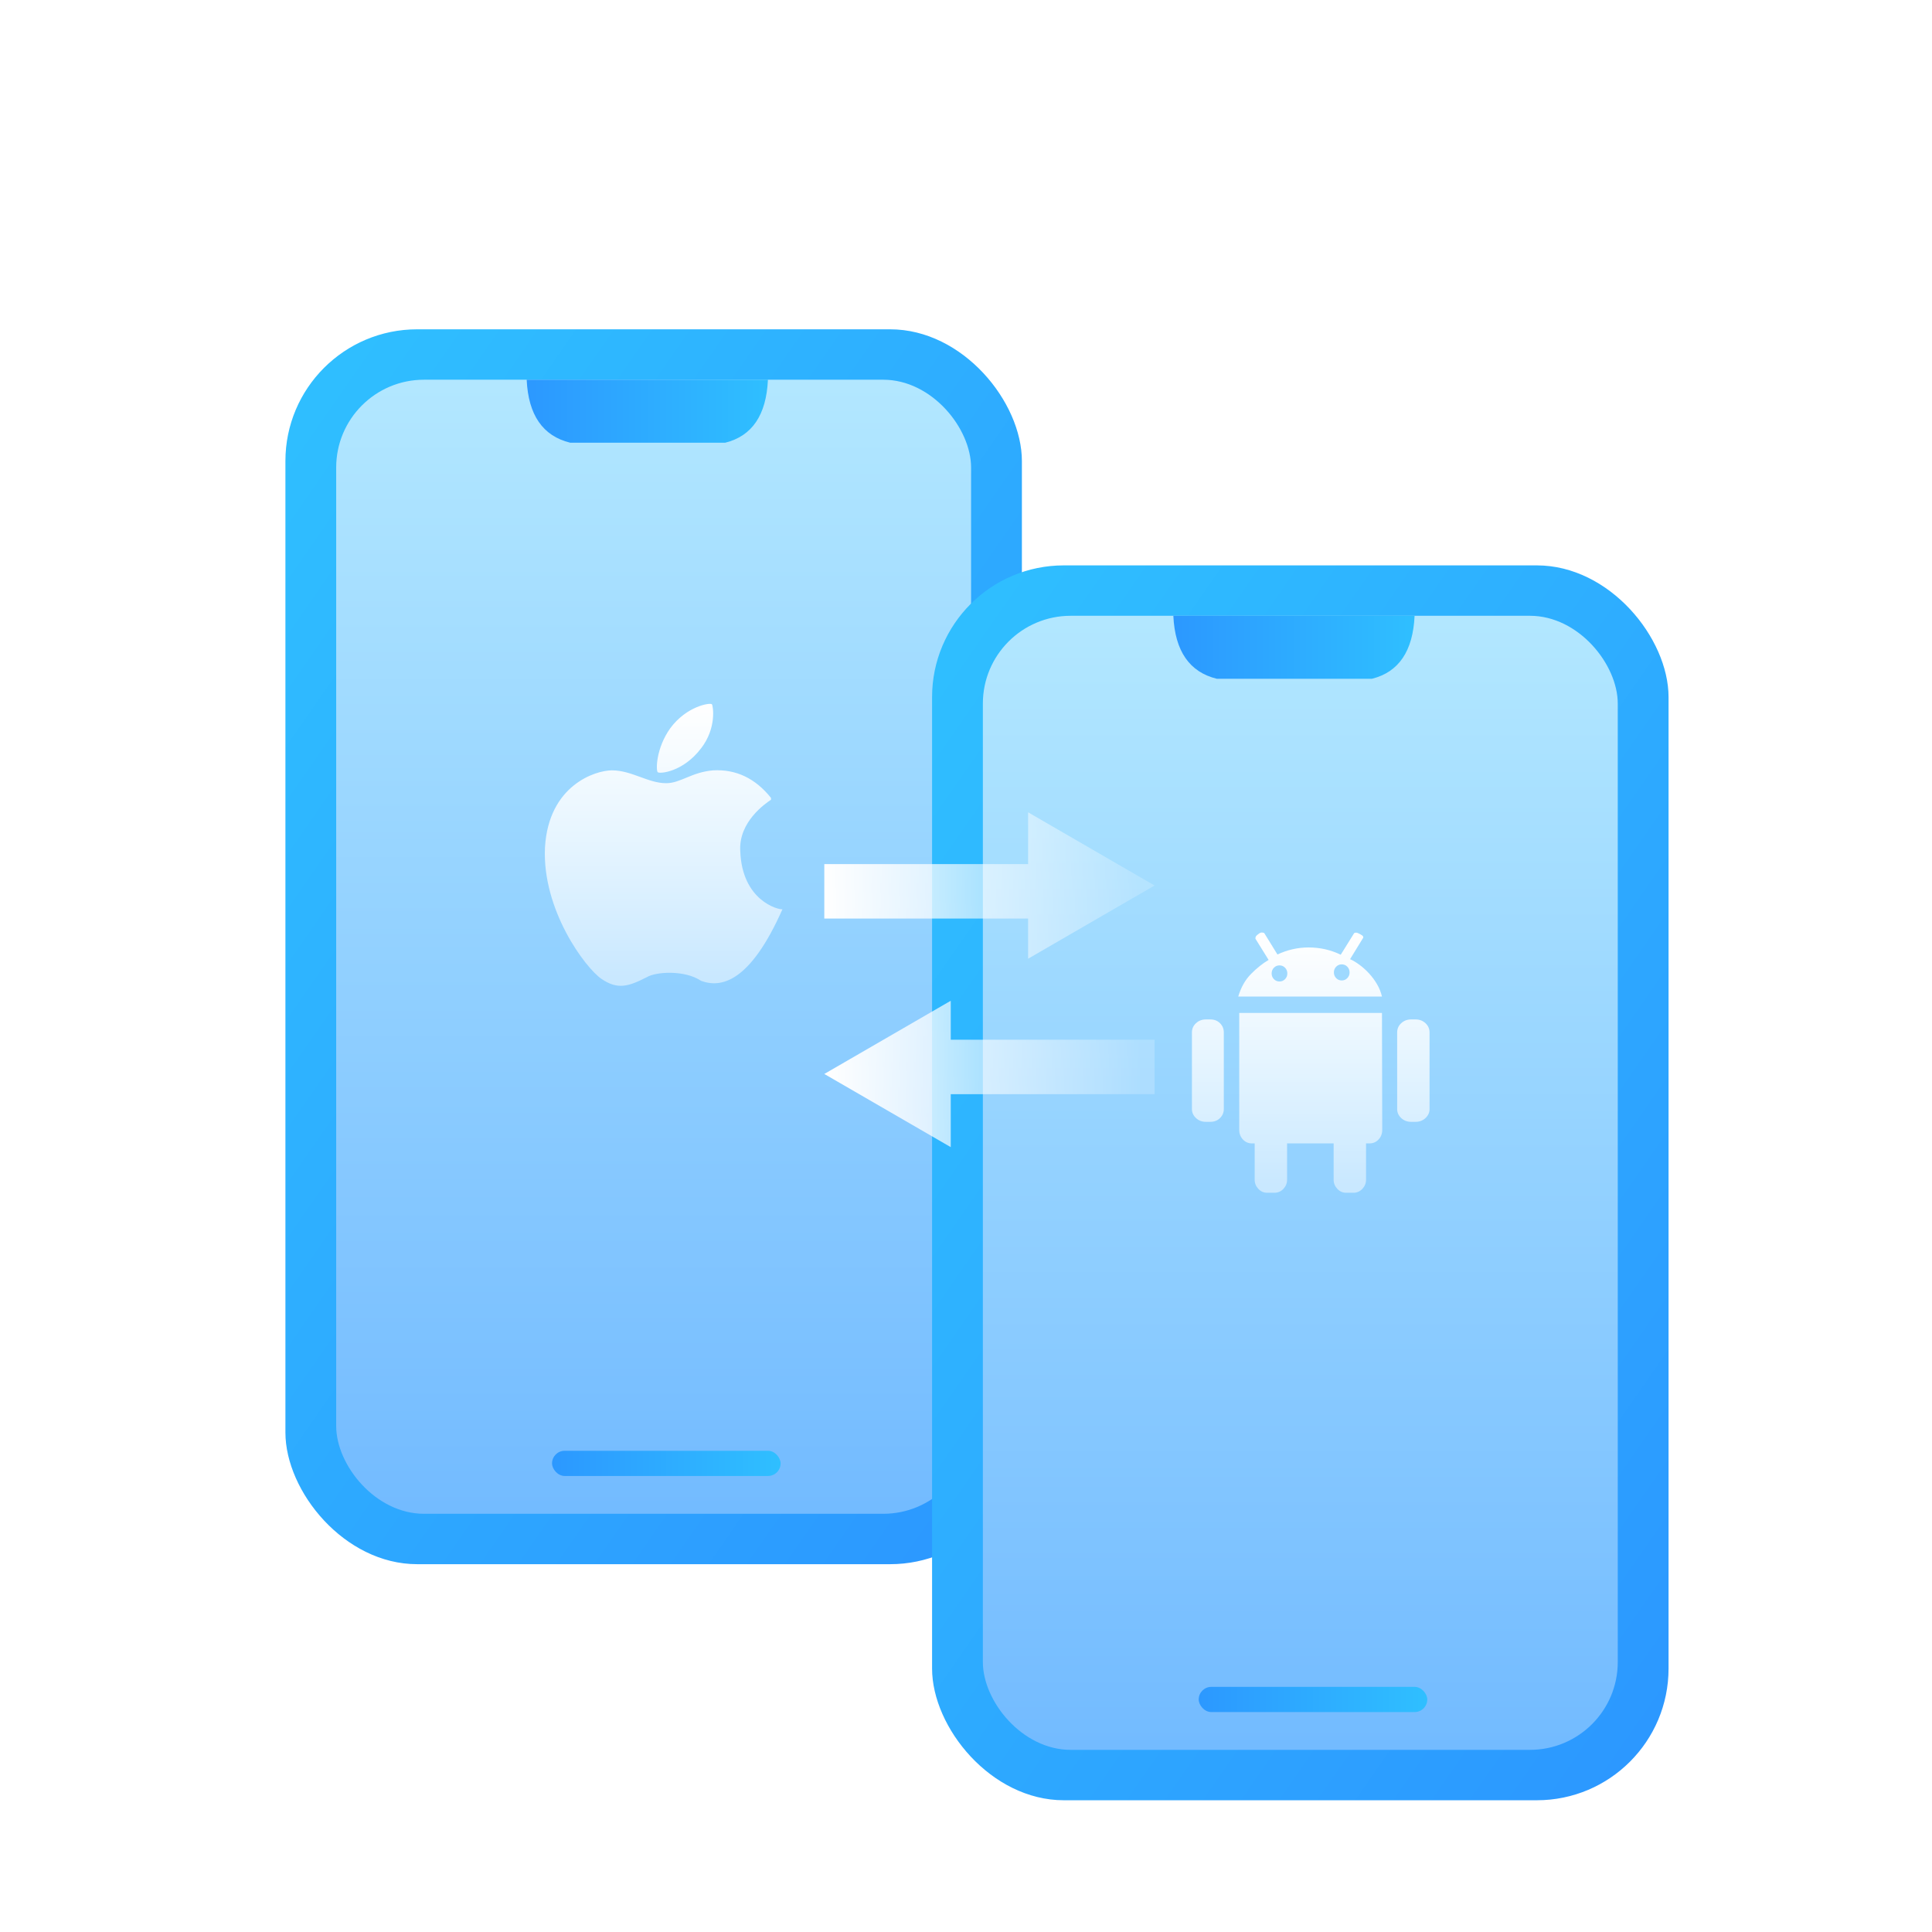
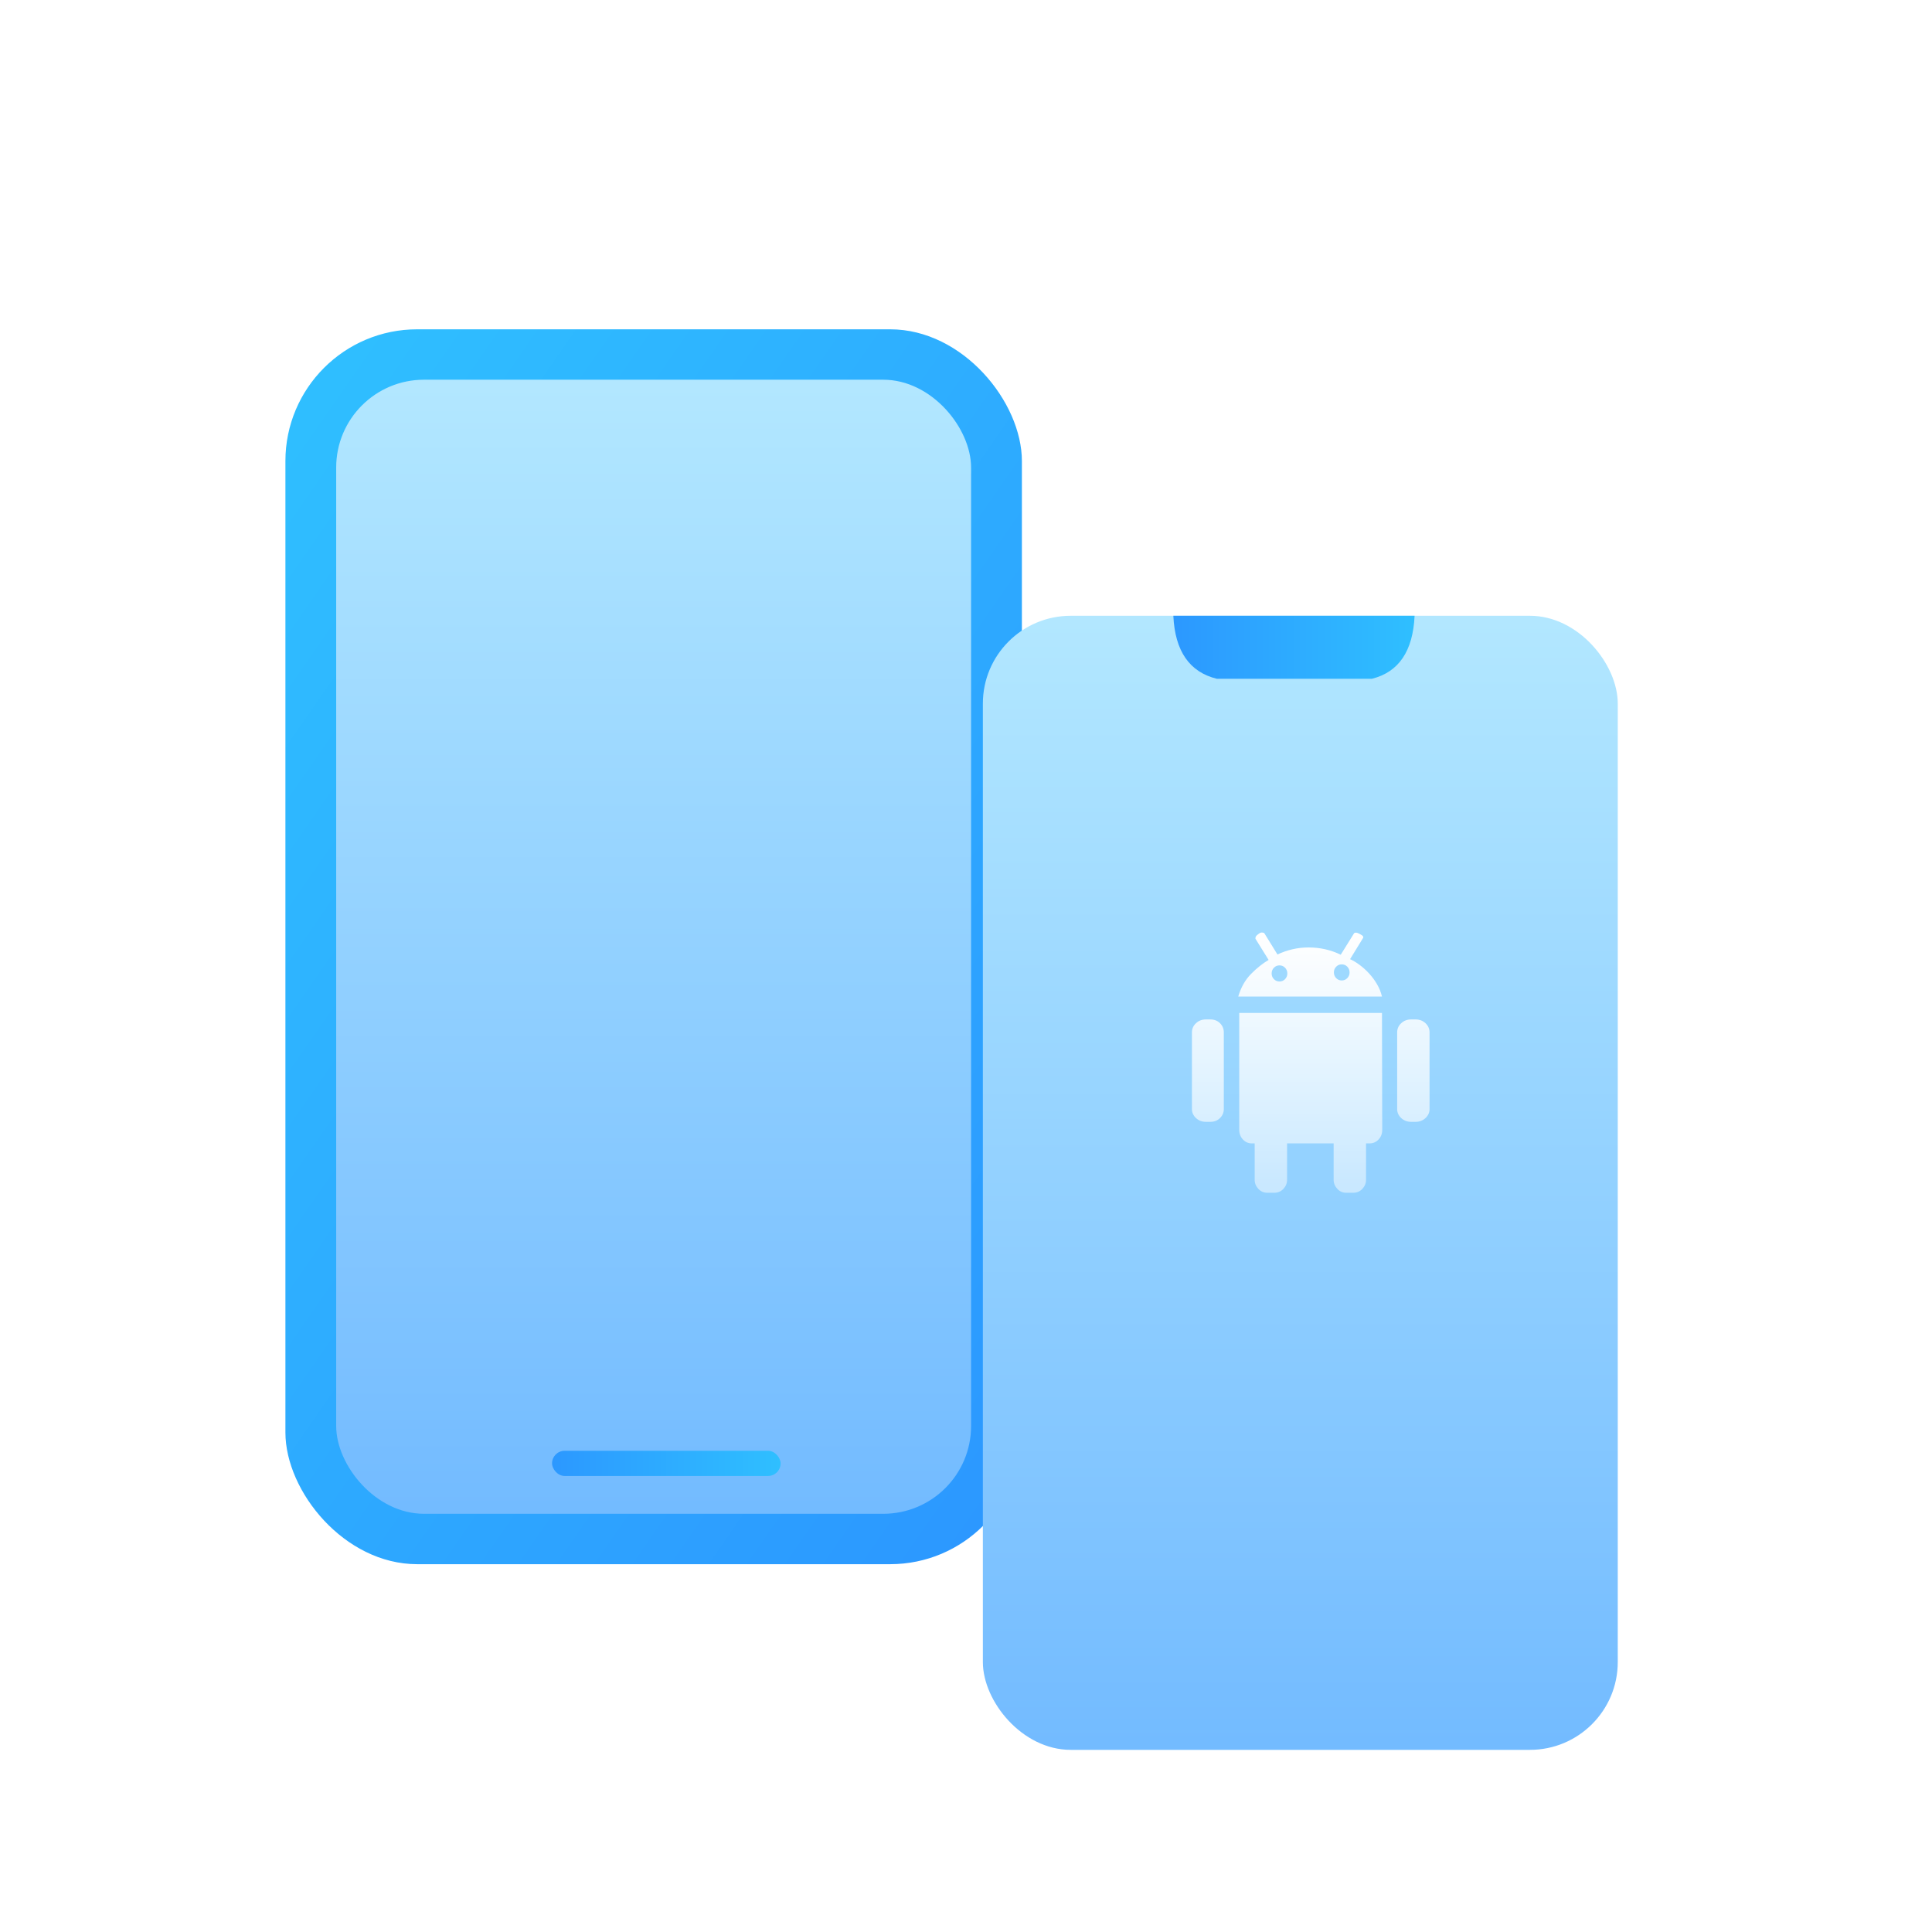
<svg xmlns="http://www.w3.org/2000/svg" fill="none" version="1.1" width="100" height="100" viewBox="0 0 100 100">
  <defs>
    <clipPath id="master_svg0_17_813">
      <rect x="0" y="0" width="100" height="100" rx="0" />
    </clipPath>
    <filter id="master_svg1_17_816" filterUnits="objectBoundingBox" color-interpolation-filters="sRGB" x="-22.727" y="-18.182" width="83.574" height="109.371">
      <feFlood flood-opacity="0" result="BackgroundImageFix" />
      <feColorMatrix in="SourceAlpha" type="matrix" values="0 0 0 0 0 0 0 0 0 0 0 0 0 0 0 0 0 0 127 0" />
      <feOffset dy="4.545" dx="0" />
      <feGaussianBlur stdDeviation="5.682" />
      <feColorMatrix type="matrix" values="0 0 0 0 0.267 0 0 0 0 0.659 0 0 0 0 0.98 0 0 0 0.4 0" />
      <feBlend mode="normal" in2="BackgroundImageFix" result="effect1_dropShadow" />
      <feBlend mode="normal" in="SourceGraphic" in2="effect1_dropShadow" result="shape" />
    </filter>
    <linearGradient x1="0.912" y1="1" x2="0.057" y2="0" id="master_svg2_1_0839">
      <stop offset="0%" stop-color="#2C98FF" stop-opacity="1" />
      <stop offset="100%" stop-color="#2FBFFF" stop-opacity="1" />
    </linearGradient>
    <linearGradient x1="0.5" y1="1" x2="0.5" y2="0" id="master_svg3_1_01107">
      <stop offset="0%" stop-color="#73BBFF" stop-opacity="1" />
      <stop offset="100%" stop-color="#B2E7FF" stop-opacity="1" />
    </linearGradient>
    <linearGradient x1="0" y1="0.5" x2="1" y2="0.5" id="master_svg4_1_461">
      <stop offset="0%" stop-color="#2C98FF" stop-opacity="1" />
      <stop offset="100%" stop-color="#2FBFFF" stop-opacity="1" />
    </linearGradient>
    <linearGradient x1="0" y1="0.5" x2="1" y2="0.5" id="master_svg5_1_461">
      <stop offset="0%" stop-color="#2C98FF" stop-opacity="1" />
      <stop offset="100%" stop-color="#2FBFFF" stop-opacity="1" />
    </linearGradient>
    <linearGradient x1="0.5" y1="0" x2="0.5" y2="1" id="master_svg6_7_6450">
      <stop offset="0%" stop-color="#FFFFFF" stop-opacity="1" />
      <stop offset="97.143%" stop-color="#FFFFFF" stop-opacity="0.5" />
    </linearGradient>
    <filter id="master_svg7_17_824" filterUnits="objectBoundingBox" color-interpolation-filters="sRGB" x="-22.727" y="-18.182" width="83.574" height="109.371">
      <feFlood flood-opacity="0" result="BackgroundImageFix" />
      <feColorMatrix in="SourceAlpha" type="matrix" values="0 0 0 0 0 0 0 0 0 0 0 0 0 0 0 0 0 0 127 0" />
      <feOffset dy="4.545" dx="0" />
      <feGaussianBlur stdDeviation="5.682" />
      <feColorMatrix type="matrix" values="0 0 0 0 0.267 0 0 0 0 0.659 0 0 0 0 0.98 0 0 0 0.4 0" />
      <feBlend mode="normal" in2="BackgroundImageFix" result="effect1_dropShadow" />
      <feBlend mode="normal" in="SourceGraphic" in2="effect1_dropShadow" result="shape" />
    </filter>
    <linearGradient x1="0.912" y1="1" x2="0.057" y2="0" id="master_svg8_1_0839">
      <stop offset="0%" stop-color="#2C98FF" stop-opacity="1" />
      <stop offset="100%" stop-color="#2FBFFF" stop-opacity="1" />
    </linearGradient>
    <linearGradient x1="0.5" y1="1" x2="0.5" y2="0" id="master_svg9_1_01107">
      <stop offset="0%" stop-color="#73BBFF" stop-opacity="1" />
      <stop offset="100%" stop-color="#B2E7FF" stop-opacity="1" />
    </linearGradient>
    <linearGradient x1="0" y1="0.5" x2="1" y2="0.5" id="master_svga_1_461">
      <stop offset="0%" stop-color="#2C98FF" stop-opacity="1" />
      <stop offset="100%" stop-color="#2FBFFF" stop-opacity="1" />
    </linearGradient>
    <linearGradient x1="0" y1="0.5" x2="1" y2="0.5" id="master_svgb_1_461">
      <stop offset="0%" stop-color="#2C98FF" stop-opacity="1" />
      <stop offset="100%" stop-color="#2FBFFF" stop-opacity="1" />
    </linearGradient>
    <linearGradient x1="0.5" y1="0" x2="0.5" y2="1" id="master_svgc_7_6450">
      <stop offset="0%" stop-color="#FFFFFF" stop-opacity="1" />
      <stop offset="97.143%" stop-color="#FFFFFF" stop-opacity="0.5" />
    </linearGradient>
    <linearGradient x1="0" y1="0.814" x2="1" y2="0.832" id="master_svgd_7_2364">
      <stop offset="4.286%" stop-color="#FFFFFF" stop-opacity="0.2" />
      <stop offset="99.286%" stop-color="#FFFFFF" stop-opacity="1" />
    </linearGradient>
  </defs>
  <g clip-path="url(#master_svg0_17_813)">
    <g>
      <g>
        <g filter="url(#master_svg1_17_816)">
          <g>
            <g>
              <rect x="14.773" y="12.5" width="38.12" height="63.917" rx="6.818" fill="url(#master_svg2_1_0839)" fill-opacity="1" />
            </g>
            <g>
              <rect x="17.401" y="15.109" width="32.862" height="58.699" rx="4.545" fill="url(#master_svg3_1_01107)" fill-opacity="1" />
            </g>
            <g>
              <rect x="28.574" y="70.547" width="11.83" height="1.304" rx="0.652" fill="url(#master_svg4_1_461)" fill-opacity="1" />
            </g>
            <g>
-               <path d="M27.261,15.109Q27.388,17.852,29.516,18.37L37.537,18.37Q39.623,17.852,39.748,15.109L27.261,15.109Z" fill-rule="evenodd" fill="url(#master_svg5_1_461)" fill-opacity="1" />
-             </g>
+               </g>
          </g>
        </g>
        <g>
-           <path d="M36.288,38.733C37.099,37.688,36.912,36.548,36.849,36.453C36.756,36.358,35.539,36.548,34.697,37.688C33.948,38.733,33.948,39.873,34.042,39.968C34.135,40.063,35.352,39.968,36.288,38.733ZM38.316,44.054C38.222,42.534,39.626,41.584,39.907,41.394L39.907,41.299Q38.69,39.778,36.912,39.873C35.789,39.968,35.227,40.538,34.479,40.538C33.543,40.538,32.7,39.873,31.671,39.873C30.828,39.873,28.395,40.634,28.208,43.864C28.052,47.095,30.298,50.103,31.14,50.673C31.983,51.244,32.544,51.054,33.48,50.578C33.948,50.293,35.446,50.198,36.288,50.768C37.317,51.149,38.815,50.863,40.499,47.063C40.281,47.095,38.409,46.619,38.316,44.054Z" fill="url(#master_svg6_7_6450)" fill-opacity="1" style="mix-blend-mode:passthrough" />
-         </g>
+           </g>
      </g>
      <g>
        <g filter="url(#master_svg7_17_824)">
          <g>
            <g>
-               <rect x="48.244" y="24.719" width="38.12" height="63.917" rx="6.818" fill="url(#master_svg8_1_0839)" fill-opacity="1" />
-             </g>
+               </g>
            <g>
              <rect x="50.873" y="27.328" width="32.862" height="58.699" rx="4.545" fill="url(#master_svg9_1_01107)" fill-opacity="1" />
            </g>
            <g>
-               <rect x="62.045" y="82.767" width="11.83" height="1.304" rx="0.652" fill="url(#master_svga_1_461)" fill-opacity="1" />
-             </g>
+               </g>
            <g>
              <path d="M60.732,27.328Q60.859,30.071,62.987,30.589L71.008,30.589Q73.094,30.071,73.219,27.328L60.732,27.328Z" fill-rule="evenodd" fill="url(#master_svgb_1_461)" fill-opacity="1" />
            </g>
          </g>
        </g>
        <g>
          <path d="M73.273,52.766Q73.574,52.766,73.784,52.961Q73.993,53.156,73.993,53.439L73.993,57.406Q73.993,57.675,73.784,57.87Q73.574,58.066,73.273,58.066L73.037,58.066Q72.736,58.066,72.526,57.87Q72.317,57.675,72.317,57.406L72.317,53.439Q72.317,53.156,72.526,52.961Q72.736,52.766,73.037,52.766L73.273,52.766ZM62.65,52.766Q62.951,52.766,63.148,52.961Q63.344,53.156,63.344,53.439L63.344,57.406Q63.344,57.675,63.148,57.87Q62.951,58.066,62.65,58.066L62.414,58.066Q62.113,58.066,61.904,57.87Q61.694,57.675,61.694,57.406L61.694,53.439Q61.694,53.156,61.904,52.961Q62.113,52.766,62.414,52.766L62.65,52.766ZM69.88,49.646Q70.116,49.753,70.372,49.942Q70.627,50.13,70.863,50.385Q71.099,50.641,71.275,50.944Q71.452,51.246,71.531,51.582L64.091,51.582Q64.301,50.87,64.752,50.412Q65.204,49.955,65.663,49.686L64.995,48.61Q64.969,48.583,64.988,48.509Q65.008,48.435,65.126,48.354Q65.231,48.26,65.322,48.267Q65.414,48.274,65.44,48.301L66.121,49.404Q66.488,49.229,66.894,49.135Q67.3,49.04,67.732,49.04Q68.623,49.04,69.396,49.417L70.09,48.301Q70.116,48.274,70.188,48.274Q70.26,48.274,70.404,48.354Q70.535,48.422,70.555,48.475Q70.575,48.529,70.548,48.556L69.88,49.646ZM66.226,50.802Q66.396,50.802,66.514,50.681Q66.632,50.56,66.632,50.385Q66.632,50.211,66.514,50.089Q66.396,49.968,66.226,49.968Q66.056,49.968,65.938,50.089Q65.82,50.211,65.82,50.385Q65.82,50.56,65.938,50.681Q66.056,50.802,66.226,50.802ZM69.448,50.749Q69.618,50.749,69.736,50.628Q69.854,50.506,69.854,50.332Q69.854,50.157,69.736,50.036Q69.619,49.915,69.448,49.915Q69.278,49.915,69.16,50.036Q69.042,50.157,69.042,50.332Q69.042,50.506,69.16,50.628Q69.278,50.749,69.448,50.749ZM71.531,52.43L71.544,58.482Q71.544,58.778,71.354,58.98Q71.164,59.182,70.889,59.182L70.706,59.182L70.706,61.065Q70.706,61.334,70.516,61.536Q70.326,61.737,70.051,61.737L69.671,61.737Q69.409,61.737,69.219,61.536Q69.029,61.334,69.029,61.065L69.029,59.182L66.619,59.182L66.619,61.065Q66.619,61.334,66.429,61.536Q66.239,61.737,65.964,61.737L65.584,61.737Q65.322,61.737,65.132,61.536Q64.942,61.334,64.942,61.065L64.942,59.182L64.798,59.182Q64.523,59.182,64.333,58.98Q64.143,58.778,64.143,58.482L64.143,52.43L71.531,52.43L71.531,52.43Z" fill="url(#master_svgc_7_6450)" fill-opacity="1" style="mix-blend-mode:passthrough" />
        </g>
        <g>
          <g transform="matrix(-1,0,0,1,119.52,0)">
-             <path d="M59.76,45.834L66.305,49.623L66.305,47.545L76.854,47.545L76.854,44.725L66.305,44.725L66.305,42.045L59.76,45.834ZM76.854,55.588L70.309,59.376L70.309,56.636L59.76,56.636L59.76,53.816L70.309,53.816L70.309,51.799L76.854,55.588Z" fill-rule="evenodd" fill="url(#master_svgd_7_2364)" fill-opacity="1" />
-           </g>
+             </g>
        </g>
      </g>
    </g>
  </g>
</svg>